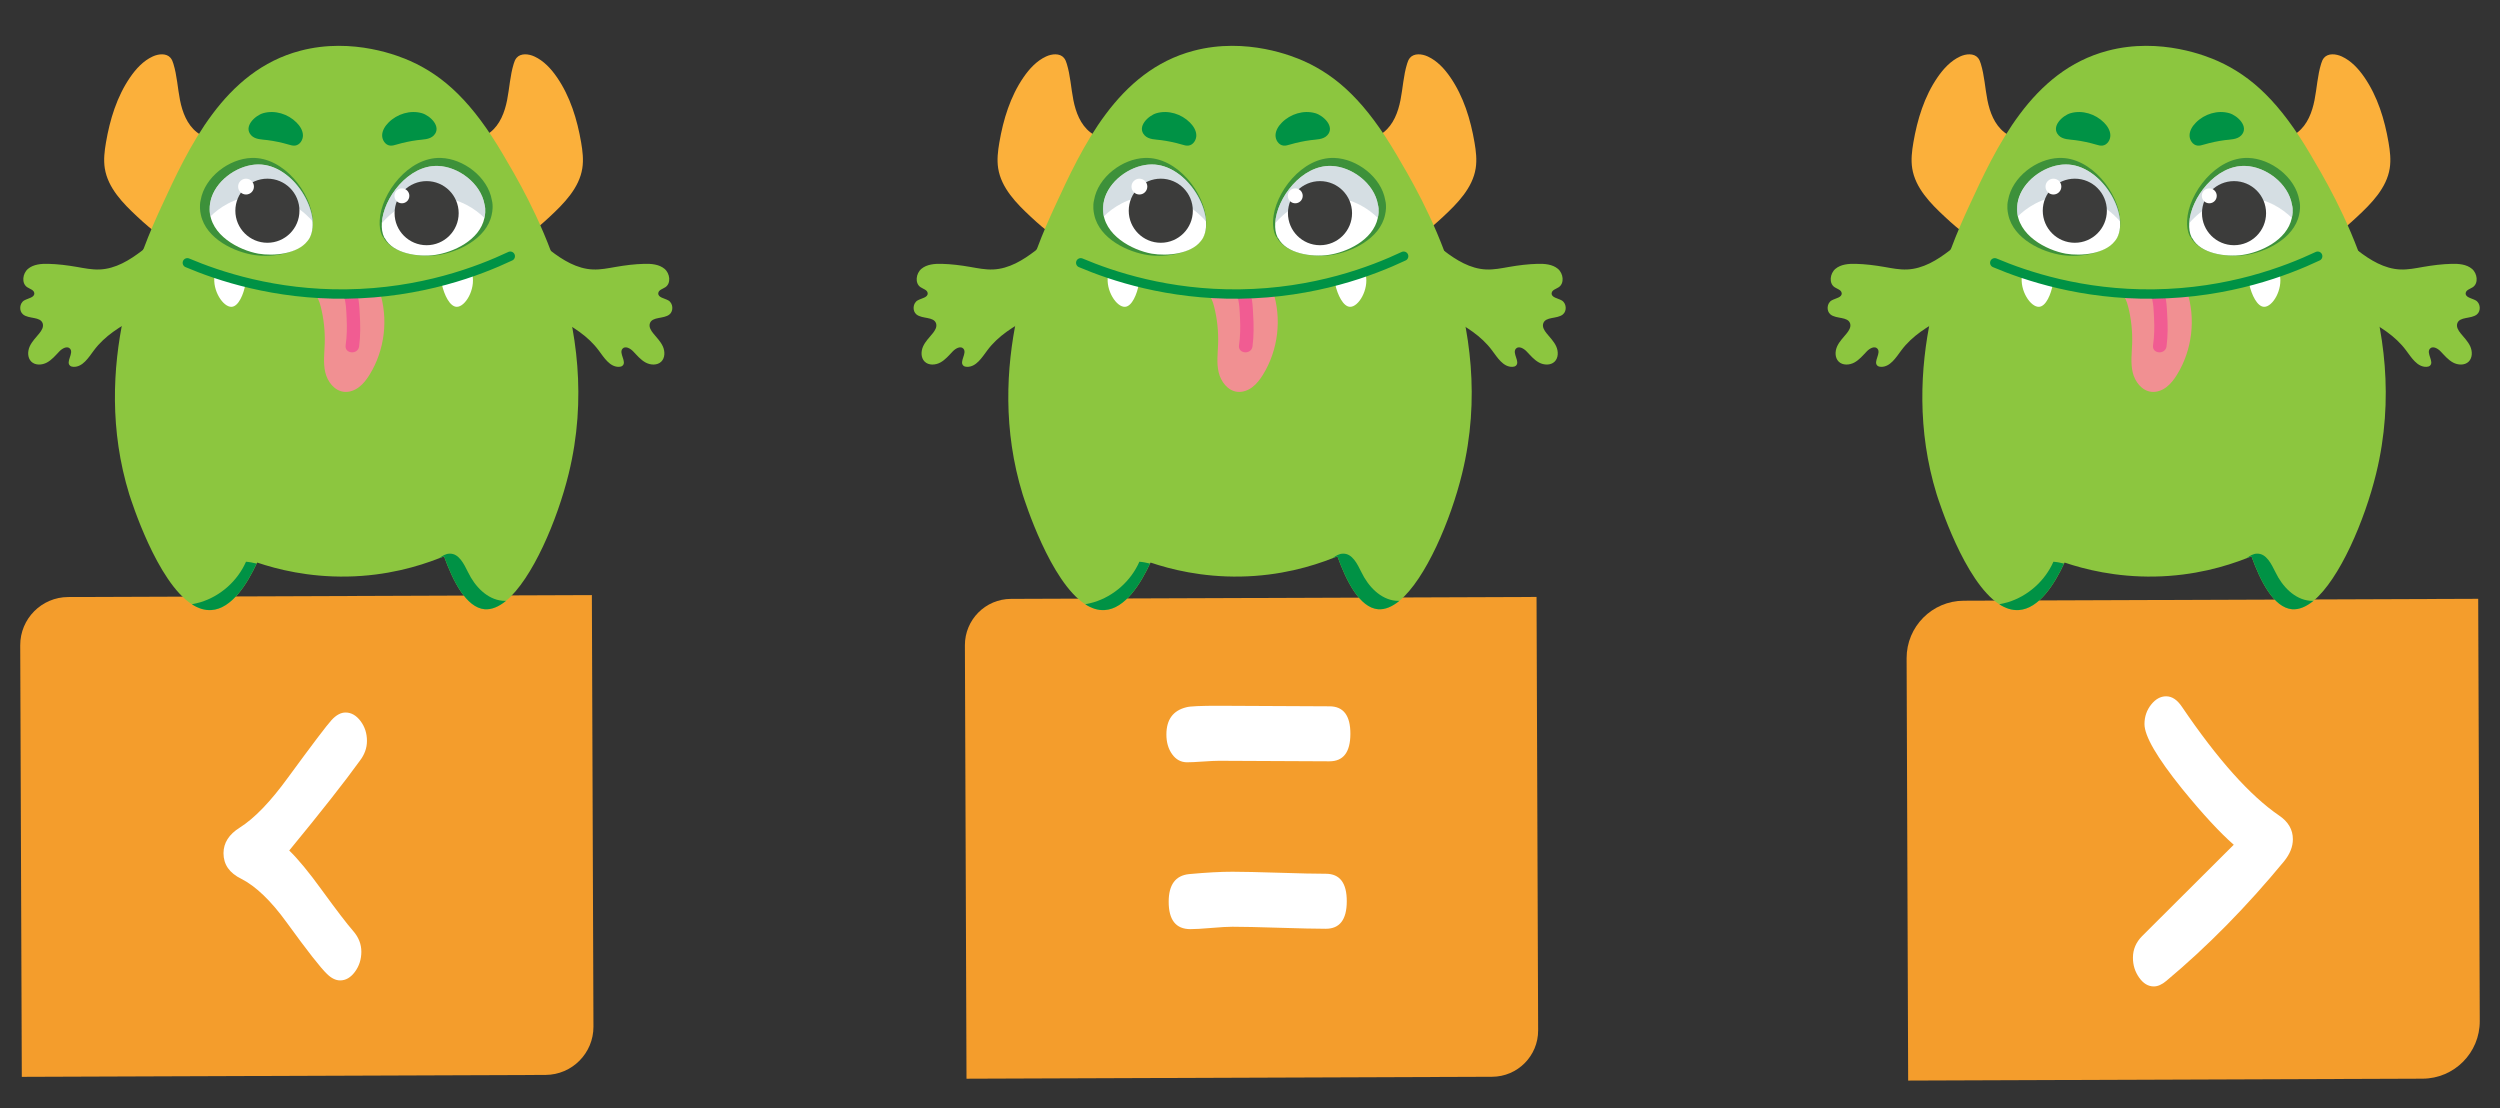
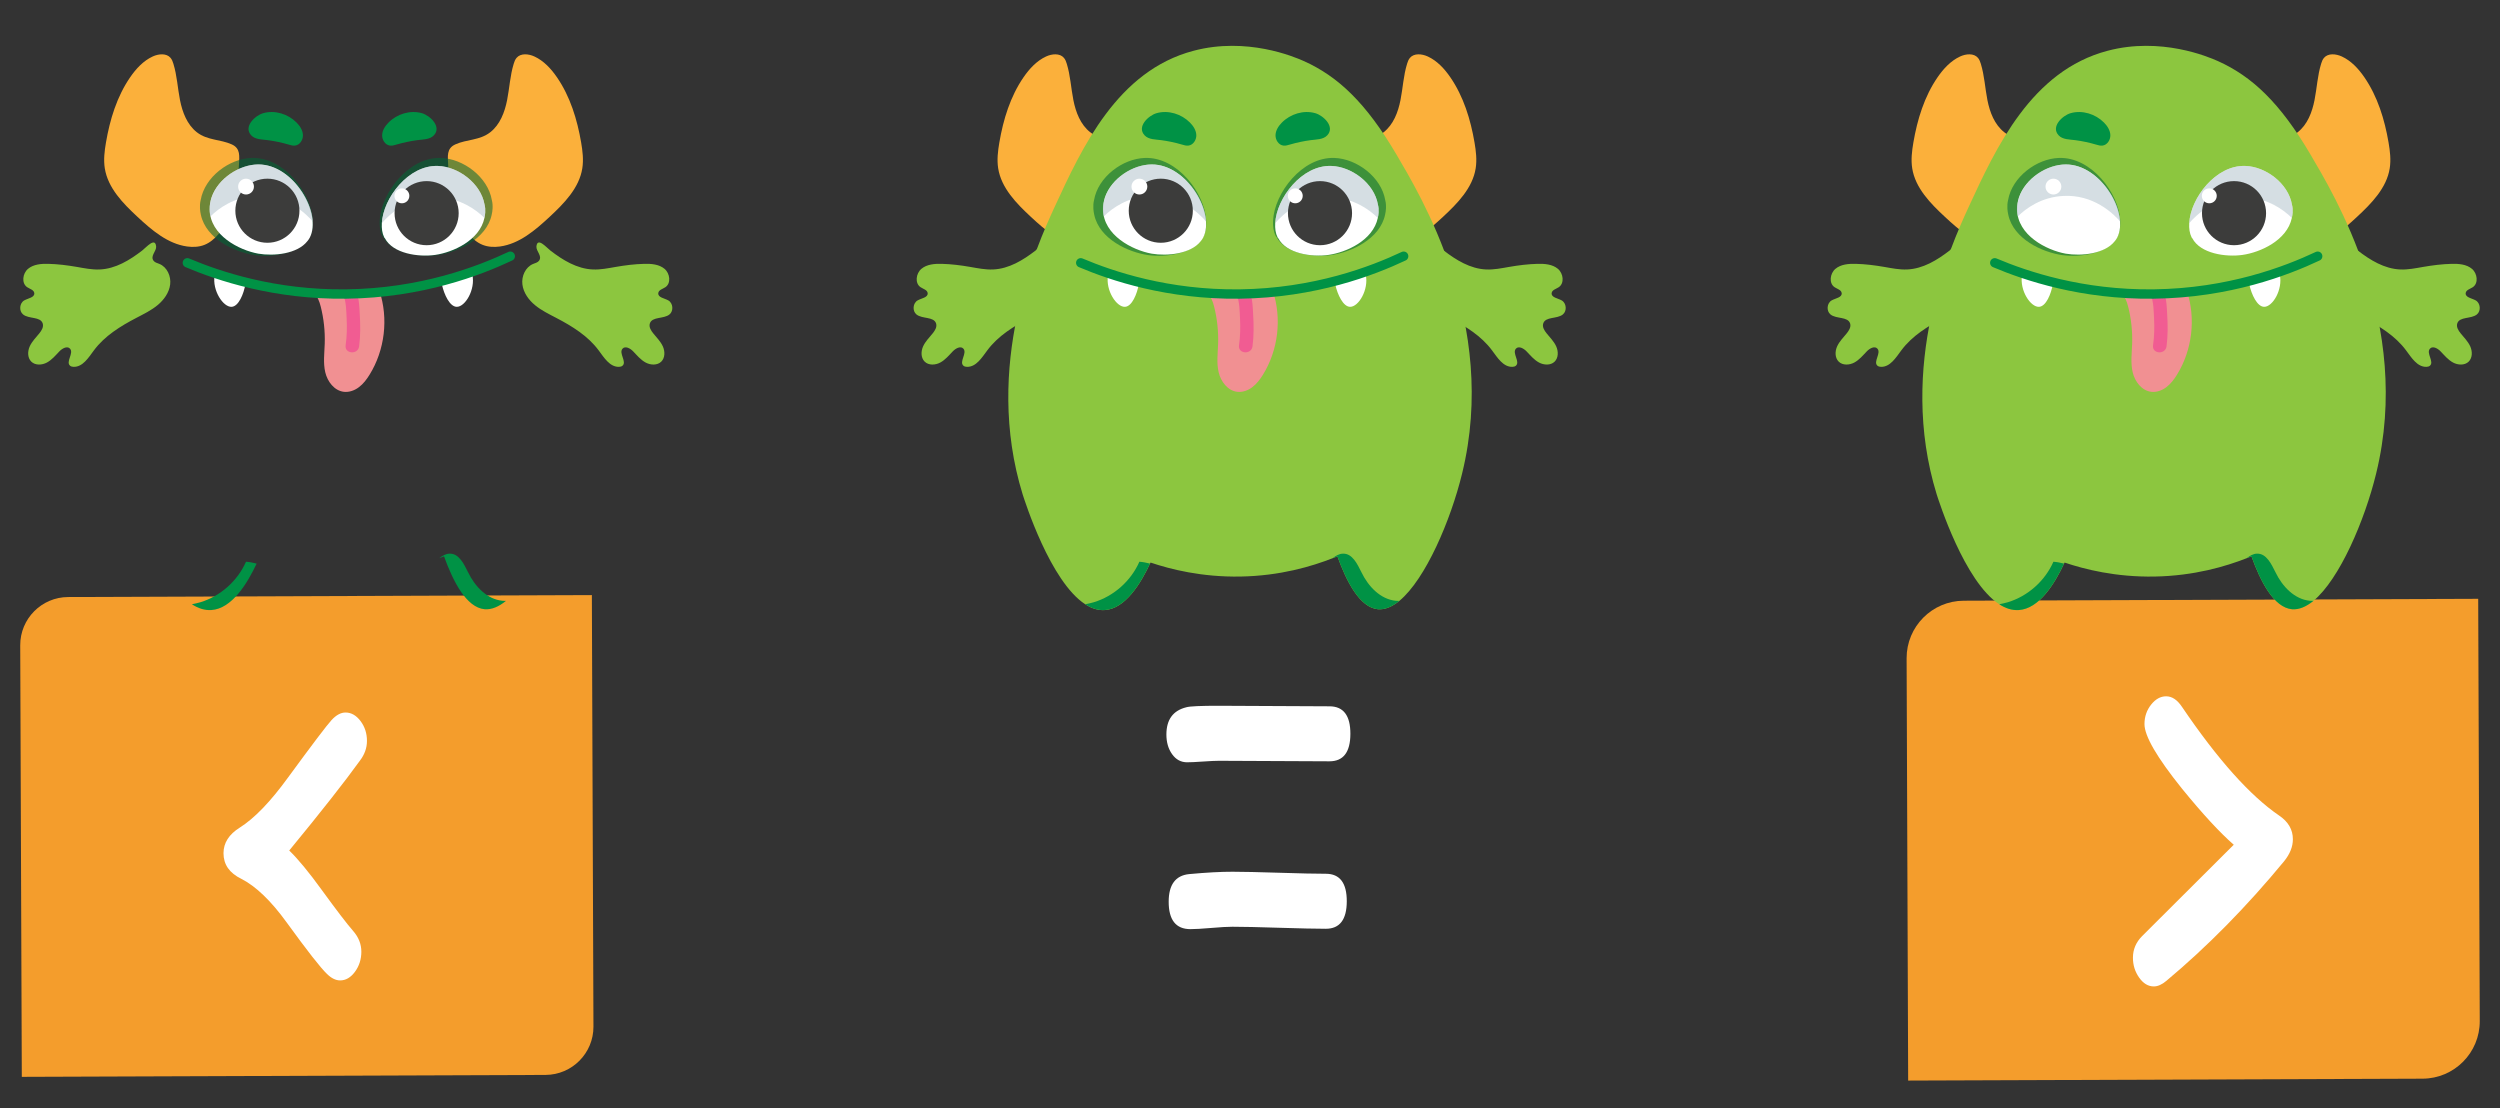
<svg xmlns="http://www.w3.org/2000/svg" version="1.1" id="Слой_1" x="0px" y="0px" viewBox="0 0 200 88.667" style="enable-background:new 0 0 200 88.667;" xml:space="preserve">
  <rect x="0" y="0" width="200" height="88.667" fill="#333333" stroke="none" />
  <style type="text/css">
	.st0{fill:#FBB03B;}
	.st1{fill:#A2C63F;}
	.st2{fill:#F49D2C;}
	.st3{fill:#FFFFFF;}
	.st4{fill:#8CC63F;}
	.st5{fill:#F19092;}
	.st6{fill:#F15C92;}
	.st7{fill:none;stroke:#009245;stroke-width:0.75;stroke-linecap:round;stroke-miterlimit:10;}
	.st8{fill:#009245;}
	.st9{opacity:0.56;fill:#006837;enable-background:new    ;}
	.st10{opacity:0.54;fill:#B2C3CC;enable-background:new    ;}
	.st11{fill:#3C3C3B;}
	.st12{fill:#A67C52;}
	.st13{fill:#39B54A;}
	.st14{fill:#8C6239;}
	.st15{fill:#F7931E;}
	.st16{fill:#F15A24;}
	.st17{fill:#009F46;}
	.st18{fill:#33AB64;}
	.st19{fill:#60B77E;}
	.st20{fill:#BDDDC5;}
	.st21{fill:#EB604E;}
	.st22{fill:#E95241;}
	.st23{fill:#EE7870;}
	.st24{fill:#FFBFA6;}
	.st25{fill:#1D70B7;}
	.st26{fill:#1D1D1B;}
	.st27{fill:#EA8696;}
	.st28{opacity:0.3;fill:#E84E1B;enable-background:new    ;}
	.st29{fill:none;stroke:#E2886D;stroke-width:0.25;stroke-linecap:round;stroke-linejoin:round;stroke-miterlimit:10;}
	.st30{opacity:0.47;fill:#E59D88;enable-background:new    ;}
	.st31{fill:#29ABE2;}
	.st32{fill:#999999;}
	.st33{fill:#006837;}
	.st34{opacity:0.47;fill:#DFAEFF;enable-background:new    ;}
	.st35{fill:#DFAEFF;}
	.st36{fill:#633CCE;}
	.st37{fill:#FFE077;}
	.st38{fill:#86EAEF;}
	.st39{fill:#F283E5;}
	.st40{fill:#951B81;}
	.st41{fill:#00A99D;}
	.st42{fill:#662D91;}
	.st43{opacity:0.47;fill:#FBB03B;enable-background:new    ;}
	.st44{fill:#B4DEEF;}
	.st45{fill:#89BECE;}
	.st46{fill:#D0EEF7;}
	.st47{fill:#77C08E;}
	.st48{fill:#FDF3D0;}
	.st49{fill:#F6E3A3;}
	.st50{fill:#96D0C6;}
	.st51{fill:#47B068;}
	.st52{fill:#E1B99B;}
	.st53{fill:#D1996F;}
	.st54{fill:#4F5761;}
	.st55{fill:#95C11F;}
	.st56{fill:#FBC298;}
	.st57{fill:#ED4524;}
	.st58{fill:#EF714B;}
	.st59{opacity:0.61;fill:#D08700;enable-background:new    ;}
	.st60{opacity:0.47;fill:#F15A24;enable-background:new    ;}
	.st61{fill:#8DC971;}
	.st62{fill:#7FB762;}
	.st63{fill:#9AD880;}
	.st64{fill:#B2B2B2;}
	.st65{fill:#E0E0E0;}
	.st66{fill:#B2E59C;}
	.st67{fill:#B38A82;}
	.st68{opacity:0.1;enable-background:new    ;}
	.st69{fill:#D9809C;}
	.st70{fill:#D17597;}
	.st71{fill:#E4A2B7;}
	.st72{fill:#DD8EAB;}
	.st73{fill:#F27281;}
	.st74{fill:#464D59;}
	.st75{fill:#EACFA2;}
	.st76{fill:#754C24;}
	.st77{fill:#006D62;}
	.st78{fill:none;stroke:#006D62;stroke-linecap:round;stroke-miterlimit:10;}
	.st79{fill:#FFABE2;}
	.st80{fill:#B8786C;}
	.st81{fill:#914B3B;}
	.st82{fill:#35A155;}
	.st83{fill:#79C08C;}
	.st84{fill:#73C12C;}
	.st85{fill:#B3B3B3;}
	.st86{fill:#B1B1B1;}
	.st87{fill:#9C9B9B;}
	.st88{fill:#868686;}
	.st89{fill:none;stroke:#868686;stroke-width:0.5;stroke-linecap:round;stroke-miterlimit:10;}
	.st90{fill:#FF6C96;}
	.st91{fill:none;stroke:#9C9B9B;stroke-width:0.25;stroke-linecap:round;stroke-miterlimit:10;}
	.st92{fill:url(#SVGID_1_);}
	.st93{fill:url(#SVGID_2_);}
	.st94{fill:url(#SVGID_3_);}
	.st95{fill:url(#SVGID_4_);}
	.st96{fill:none;stroke:#006633;stroke-linecap:round;stroke-miterlimit:10;}
	.st97{opacity:0.56;fill:#006633;enable-background:new    ;}
	.st98{fill:#F39200;}
	.st99{fill:url(#SVGID_5_);}
	.st100{fill:url(#SVGID_6_);}
	.st101{fill:url(#SVGID_7_);}
	.st102{fill:url(#SVGID_8_);}
	.st103{fill:url(#SVGID_9_);}
	.st104{fill:url(#SVGID_10_);}
	.st105{fill:url(#SVGID_11_);}
	.st106{fill:url(#SVGID_12_);}
	.st107{fill:url(#SVGID_13_);}
	.st108{fill:url(#SVGID_14_);}
	.st109{fill:url(#SVGID_15_);}
	.st110{fill:url(#SVGID_16_);}
	.st111{fill:#C7B299;}
	.st112{fill:#ED1C24;}
	.st113{fill:#0071BC;}
	.st114{fill:#838BC5;}
	.st115{fill:#BA9BC9;}
	.st116{fill:#6EEDB9;}
	.st117{opacity:0.27;fill:#D830E5;enable-background:new    ;}
	.st118{opacity:0.21;fill:#00FFFF;}
	.st119{fill:#E94E1B;}
	.st120{fill:#9A5ACC;}
	.st121{fill:#D60B52;}
	.st122{fill:#C17EED;}
	.st123{opacity:0.56;fill:#662483;enable-background:new    ;}
	.st124{fill:#E71D73;}
	.st125{fill:none;stroke:#662483;stroke-width:0.5;stroke-linecap:round;stroke-miterlimit:10;}
	.st126{fill:#F9B233;}
	.st127{opacity:0.35;fill:#E94E1B;enable-background:new    ;}
	.st128{fill:none;stroke:#E94E1B;stroke-width:0.5;stroke-linecap:round;stroke-miterlimit:10;}
	.st129{fill:#E6332A;}
	.st130{opacity:0.56;fill:#E94E1B;enable-background:new    ;}
	.st131{fill:#1D70B6;}
	.st132{fill:#2E3192;}
	.st133{fill:#2684C4;}
	.st134{fill:#313345;}
	.st135{fill:#C1272D;}
	.st136{fill:#E6393F;}
	.st137{fill:#93278F;}
	.st138{fill:#808080;}
	.st139{fill:#1C7499;}
	.st140{fill:#269BCF;}
	.st141{fill:#F4821F;}
	.st142{fill:#2187B3;}
	.st143{fill:#238FBD;}
	.st144{fill:#1F7FA8;}
	.st145{fill:#221806;}
	.st146{fill:#006885;}
	.st147{fill:#E6E7E8;}
	.st148{fill:#86B7C8;}
	.st149{fill:#91BFD0;}
	.st150{fill:#F7A439;}
	.st151{fill:#F79945;}
	.st152{fill:#404041;}
	.st153{fill:#F48245;}
	.st154{fill:#00ADEE;}
	.st155{fill:#0082B3;}
	.st156{fill:#784921;}
	.st157{fill:#25ABCF;}
	.st158{fill:none;stroke:#CCCCCC;stroke-width:0.5;stroke-linecap:round;stroke-miterlimit:10;}
	.st159{fill:#F29100;}
	.st160{fill:#8374C7;}
	.st161{fill:#D395E0;}
	.st162{fill:none;stroke:#3C3C3B;stroke-width:0.75;stroke-miterlimit:10;}
	.st163{fill:none;stroke:#3C3C3B;stroke-width:0.25;stroke-miterlimit:10;}
	.st164{fill:none;stroke:#3C3C3B;stroke-width:0.5;stroke-miterlimit:10;}
	.st165{fill:#C6C6C6;}
	.st166{fill:#DADADA;}
	.st167{fill:#ED1E79;}
	.st168{fill:#FF66AF;}
	.st169{fill:#D4145A;}
	.st170{opacity:0.35;fill:#006837;}
	.st171{fill:none;stroke:#662D91;stroke-width:2;stroke-miterlimit:10;}
	.st172{fill:none;stroke:#662D91;stroke-width:2;stroke-linejoin:round;stroke-miterlimit:10;}
	.st173{fill:none;stroke:#662D91;stroke-miterlimit:10;}
	.st174{fill:none;stroke:#662D91;stroke-linejoin:round;stroke-miterlimit:10;}
	.st175{opacity:0.33;fill:#662D91;}
</style>
  <path class="st2" d="M43.639,85.994L1.744,86.148L1.618,51.626c-0.008-2.126,1.71-3.856,3.836-3.863l41.895-0.155  l0.127,34.523C47.482,84.256,45.765,85.986,43.639,85.994z" />
  <g>
    <g>
      <path class="st3" d="M23.138,68.042c0.703,0.678,1.569,1.726,2.595,3.144c1.215,1.668,2.049,2.757,2.5,3.268    s0.676,1.072,0.675,1.682c-0.001,0.61-0.172,1.146-0.512,1.607c-0.339,0.46-0.736,0.692-1.188,0.69    c-0.352-0.001-0.703-0.175-1.054-0.522c-0.502-0.478-1.574-1.847-3.215-4.109c-1.253-1.732-2.463-2.897-3.63-3.493    c-0.954-0.463-1.43-1.147-1.429-2.054c0.002-0.823,0.436-1.507,1.305-2.049c1.171-0.739,2.455-2.072,3.853-3.998    c1.953-2.666,3.115-4.2,3.487-4.603c0.371-0.402,0.745-0.605,1.122-0.603c0.452,0,0.851,0.228,1.195,0.681    c0.344,0.455,0.516,0.986,0.515,1.596c-0.001,0.561-0.19,1.087-0.568,1.581    C27.578,62.538,25.695,64.932,23.138,68.042z" />
    </g>
  </g>
-   <path class="st2" d="M119.365,86.142l-42.045,0.155l-0.128-34.673c-0.007-2.043,1.643-3.706,3.686-3.713l42.045-0.155  l0.128,34.673C123.058,84.472,121.409,86.135,119.365,86.142z" />
  <g>
    <g>
      <path class="st3" d="M97.557,56.462l8.801,0.043c1.119,0.002,1.677,0.737,1.673,2.204    c-0.003,1.466-0.563,2.199-1.682,2.196l-8.82-0.042c-0.289-0-0.719,0.02-1.291,0.06    c-0.572,0.04-0.996,0.06-1.273,0.06c-0.49-0.001-0.888-0.217-1.194-0.645    c-0.308-0.429-0.46-0.957-0.459-1.583c0.002-1.187,0.531-1.91,1.588-2.172    C95.175,56.499,96.061,56.459,97.557,56.462z M98.605,69.739c0.83,0.002,2.073,0.028,3.733,0.081    c1.657,0.053,2.901,0.08,3.731,0.081c1.117,0.002,1.677,0.737,1.673,2.204c-0.003,1.467-0.565,2.199-1.682,2.197    c-0.83-0.002-2.074-0.029-3.732-0.081c-1.658-0.053-2.902-0.08-3.732-0.081c-0.377-0.001-0.942,0.031-1.696,0.096    c-0.754,0.065-1.312,0.096-1.677,0.095c-1.156-0.003-1.732-0.737-1.729-2.204c0.003-1.352,0.545-2.083,1.625-2.198    C96.513,69.801,97.674,69.737,98.605,69.739z" />
    </g>
  </g>
  <path class="st2" d="M193.806,86.294l-41.153,0.152l-0.124-33.781c-0.009-2.536,2.039-4.598,4.574-4.608l41.153-0.152  l0.124,33.781C198.39,84.222,196.342,86.284,193.806,86.294z" />
  <g>
    <g>
      <path class="st3" d="M183.43,67.145c-0.001,0.593-0.235,1.177-0.7,1.753c-2.999,3.636-6.14,6.827-9.424,9.573    c-0.352,0.296-0.685,0.443-0.999,0.443c-0.452-0-0.845-0.236-1.176-0.707c-0.333-0.471-0.498-1.002-0.496-1.596    c0.001-0.658,0.246-1.234,0.738-1.728l7.327-7.304c-1.116-0.973-2.495-2.468-4.136-4.482    c-2.005-2.493-3.008-4.216-3.006-5.172c0.002-0.594,0.179-1.112,0.532-1.556c0.352-0.444,0.756-0.667,1.207-0.665    c0.465,0.001,0.886,0.282,1.261,0.843c2.856,4.208,5.445,7.106,7.767,8.692    C183.062,65.736,183.432,66.371,183.43,67.145z" />
    </g>
  </g>
  <g>
    <path class="st0" d="M110.691,10.58c0.778-0.608,1.155-1.598,1.347-2.567s0.238-1.968,0.529-2.912   c0.051-0.168,0.113-0.337,0.227-0.471c0.332-0.392,0.962-0.328,1.429-0.112c0.75,0.347,1.332,0.978,1.801,1.659   c1.061,1.542,1.623,3.378,1.938,5.224c0.117,0.682,0.201,1.381,0.093,2.064c-0.248,1.574-1.454,2.804-2.622,3.888   c-1.145,1.064-2.412,2.149-3.959,2.365c-0.463,0.064-0.945,0.045-1.38-0.125   c-0.453-0.176-0.83-0.506-1.146-0.876c-1.304-1.529-1.54-3.601-1.626-5.532   c-0.03-0.688-0.14-1.31,0.573-1.634C108.819,11.133,109.841,11.243,110.691,10.58z" />
    <path class="st0" d="M87.218,10.58c-0.778-0.608-1.155-1.598-1.347-2.567s-0.238-1.968-0.529-2.912   c-0.051-0.168-0.113-0.337-0.227-0.471c-0.332-0.392-0.962-0.328-1.429-0.112   c-0.75,0.347-1.332,0.978-1.801,1.659c-1.061,1.542-1.623,3.378-1.938,5.224   c-0.117,0.682-0.201,1.381-0.093,2.064c0.248,1.574,1.454,2.804,2.622,3.888c1.144,1.064,2.412,2.149,3.959,2.365   c0.463,0.064,0.945,0.045,1.38-0.125c0.453-0.176,0.83-0.506,1.146-0.876c1.304-1.529,1.54-3.601,1.626-5.532   c0.03-0.688,0.14-1.31-0.573-1.634C89.09,11.133,88.068,11.243,87.218,10.58z" />
    <path class="st4" d="M116.965,37.896c-0.905,3.715-2.919,8.443-5.018,10.177c-0.57,0.463-1.142,0.711-1.702,0.668   c-1.475-0.129-2.542-2.261-3.252-4.232c-0.119,0.054-0.247,0.097-0.388,0.15   c-1.648,0.646-4.189,1.411-7.366,1.465c-3.102,0.054-5.6-0.582-7.194-1.119c-0.011,0.033-0.021,0.054-0.043,0.086   c-0.743,1.583-1.981,3.619-3.629,3.716c-0.539,0.033-1.055-0.14-1.551-0.463c-2.8-1.809-4.847-8.293-5.008-8.788   c-3.187-10.338,1.109-19.848,2.553-22.992c2.197-4.76,5.018-10.899,11.125-12.504   c4.244-1.119,8.023,0.473,8.799,0.819c2.746,1.228,4.987,3.339,7.42,7.474   C113.552,15.506,119.927,25.845,116.965,37.896z" />
    <path class="st4" d="M79.441,21.558c-0.612,0.025-1.22-0.1-1.825-0.205c-0.756-0.131-1.517-0.227-2.283-0.246   c-0.569-0.014-1.184,0.034-1.62,0.399c-0.436,0.365-0.541,1.153-0.069,1.469c0.213,0.142,0.539,0.216,0.569,0.471   c0.042,0.354-0.489,0.409-0.8,0.584c-0.386,0.217-0.441,0.846-0.097,1.125c0.468,0.381,1.396,0.152,1.573,0.729   c0.084,0.274-0.089,0.556-0.269,0.778c-0.275,0.338-0.592,0.652-0.772,1.048c-0.18,0.397-0.185,0.914,0.126,1.22   c0.32,0.314,0.858,0.284,1.252,0.071c0.394-0.213,0.686-0.57,0.997-0.893c0.227-0.237,0.625-0.46,0.847-0.217   c0.329,0.359-0.365,1.058,0.009,1.369c0.078,0.065,0.184,0.085,0.287,0.087c0.727,0.013,1.185-0.737,1.619-1.32   c0.857-1.155,2.12-1.933,3.395-2.598c0.587-0.307,1.19-0.598,1.698-1.02c0.51-0.422,0.926-0.999,1.006-1.657   c0.081-0.657-0.246-1.385-0.857-1.637c-0.169-0.07-0.366-0.111-0.475-0.258c-0.283-0.383,0.246-0.764,0.209-1.143   c-0.076-0.772-0.796,0.081-1.116,0.328C81.854,20.805,80.725,21.506,79.441,21.558z" />
    <path class="st5" d="M96.531,23.426c0.344,0.252,0.493,0.688,0.598,1.101c0.245,0.969,0.353,1.972,0.32,2.971   c-0.025,0.764-0.132,1.54,0.043,2.285s0.723,1.47,1.481,1.562c0.434,0.052,0.875-0.112,1.222-0.378   c0.348-0.264,0.614-0.623,0.844-0.994c1.221-1.973,1.518-4.491,0.79-6.695" />
    <path class="st4" d="M118.904,21.558c0.612,0.025,1.22-0.1,1.825-0.205c0.756-0.131,1.517-0.227,2.283-0.246   c0.569-0.014,1.184,0.034,1.62,0.399c0.436,0.365,0.541,1.153,0.069,1.469c-0.213,0.142-0.539,0.216-0.569,0.471   c-0.042,0.354,0.489,0.409,0.8,0.584c0.386,0.217,0.441,0.846,0.097,1.125c-0.468,0.381-1.396,0.152-1.573,0.729   c-0.084,0.274,0.089,0.556,0.269,0.778c0.275,0.338,0.592,0.652,0.772,1.048c0.18,0.397,0.185,0.914-0.126,1.22   c-0.32,0.314-0.858,0.284-1.252,0.071c-0.394-0.213-0.686-0.57-0.997-0.893   c-0.227-0.237-0.625-0.46-0.847-0.217c-0.329,0.359,0.365,1.058-0.009,1.369   c-0.078,0.065-0.184,0.085-0.287,0.087c-0.727,0.013-1.185-0.737-1.619-1.32   c-0.857-1.155-2.12-1.933-3.395-2.598c-0.587-0.307-1.19-0.598-1.698-1.02   c-0.51-0.422-0.926-0.999-1.006-1.657c-0.081-0.657,0.246-1.385,0.857-1.637c0.169-0.07,0.366-0.111,0.475-0.258   c0.283-0.383-0.246-0.764-0.209-1.143c0.076-0.772,0.796,0.081,1.116,0.328   C116.492,20.805,117.62,21.506,118.904,21.558z" />
    <path class="st3" d="M108.007,24.546c-0.558-0.009-1.007-0.98-1.181-1.77c0.863-0.265,1.67-0.55,2.42-0.844   c0.006,0.014,0.011,0.032,0.015,0.047C109.515,23.171,108.685,24.558,108.007,24.546z" />
    <path class="st3" d="M90.004,24.546c0.557-0.034,0.963-1.024,1.102-1.821c-0.874-0.227-1.692-0.476-2.455-0.736   c-0.006,0.015-0.01,0.033-0.013,0.047C88.438,23.238,89.328,24.587,90.004,24.546z" />
    <path class="st6" d="M99.12,27.628c0.105-0.717,0.118-1.431,0.081-2.165c-0.03-0.593-0.035-1.258-0.242-1.833   c0.365,0.003,0.736-0.014,1.115-0.051c0.124,0.489,0.148,1.001,0.174,1.512c0.055,0.877,0.067,1.748-0.048,2.622   C100.104,28.399,99.025,28.314,99.12,27.628z" />
    <path class="st7" d="M112.292,20.497c-2.489,1.174-7.097,2.951-13.12,3.025c-5.743,0.07-10.213-1.44-12.714-2.497" />
    <path class="st8" d="M91.15,44.939c0.29,0.021,0.57,0.076,0.85,0.15c-0.743,1.583-1.981,3.619-3.629,3.715   c-0.539,0.033-1.055-0.14-1.551-0.463c0.226-0.043,0.453-0.097,0.679-0.161   C89.105,47.696,90.472,46.479,91.15,44.939z" />
    <path class="st8" d="M111.947,48.072c-0.57,0.463-1.142,0.711-1.702,0.668c-1.475-0.129-2.542-2.261-3.252-4.232   c-0.119,0.054-0.247,0.097-0.388,0.15c0.259-0.194,0.527-0.366,0.84-0.366c0.743-0.021,1.142,0.829,1.475,1.497   c0.539,1.119,1.508,2.154,2.746,2.273C111.764,48.072,111.85,48.072,111.947,48.072z" />
    <path class="st9" d="M110.876,16.694c-0.013,0.166-0.029,0.33-0.069,0.483c-0.414,1.96-2.748,3.009-4.308,3.23   c-1.464,0.206-3.686-0.111-4.389-1.464c-0.029-0.013-0.042-0.042-0.055-0.069c-0.18-0.359-0.234-0.787-0.208-1.242   c0.111-2.181,2.32-5.093,4.902-4.997c1.781,0.055,3.755,1.518,4.072,3.382   C110.876,16.238,110.889,16.458,110.876,16.694z" />
    <path class="st9" d="M87.469,16.694c0.013,0.166,0.029,0.33,0.069,0.483c0.414,1.96,2.748,3.009,4.308,3.23   c1.464,0.206,3.686-0.111,4.389-1.464c0.029-0.013,0.042-0.042,0.055-0.069c0.18-0.359,0.234-0.787,0.206-1.242   c-0.111-2.181-2.32-5.093-4.902-4.997c-1.781,0.055-3.755,1.518-4.072,3.382   C87.469,16.238,87.456,16.458,87.469,16.694z" />
    <path class="st3" d="M96.252,19.013c-0.054,0.103-0.118,0.194-0.194,0.283c-0.792,1.015-2.667,1.212-3.928,0.996   c-1.529-0.279-3.865-1.466-3.885-3.543c-0.005-0.33,0.05-0.658,0.153-0.97c0.526-1.514,2.23-2.616,3.74-2.623   C95.004,13.147,97.235,17.136,96.252,19.013z" />
    <path class="st3" d="M110.288,16.991c-0.012,0.153-0.026,0.304-0.063,0.443c-0.378,1.796-2.517,2.756-3.946,2.959   c-1.34,0.19-3.376-0.102-4.022-1.34c-0.026-0.012-0.037-0.037-0.05-0.063c-0.164-0.33-0.215-0.721-0.19-1.137   c0.102-1.998,2.124-4.665,4.487-4.577c1.63,0.05,3.439,1.391,3.731,3.097   C110.288,16.573,110.301,16.775,110.288,16.991z" />
    <path class="st10" d="M88.234,16.875c0.012,0.153,0.026,0.304,0.063,0.443c0.682-0.671,1.909-1.554,3.642-1.644   c2.404-0.127,3.997,1.391,4.564,2.062c-0.102-1.998-2.124-4.665-4.487-4.577   c-1.63,0.05-3.439,1.391-3.731,3.097C88.234,16.458,88.222,16.661,88.234,16.875z" />
    <circle class="st11" cx="92.863" cy="16.858" r="2.564" />
    <path class="st10" d="M110.288,16.991c-0.012,0.153-0.026,0.304-0.063,0.443c-0.682-0.671-1.909-1.554-3.642-1.644   c-2.404-0.127-3.997,1.391-4.564,2.062c0.102-1.998,2.124-4.665,4.487-4.577   c1.63,0.05,3.439,1.391,3.731,3.097C110.288,16.573,110.301,16.775,110.288,16.991z" />
    <circle class="st11" cx="105.6" cy="17.053" r="2.564" />
    <circle class="st3" cx="103.621" cy="15.667" r="0.597" />
    <circle class="st3" cx="91.152" cy="14.928" r="0.633" />
    <path class="st8" d="M94.556,11.565c0.168,0.049,0.341,0.103,0.514,0.083c0.383-0.043,0.647-0.452,0.635-0.837   c-0.012-0.385-0.238-0.733-0.509-1.006c-0.682-0.689-1.736-1.018-2.668-0.752c-0.652,0.186-1.61,1.083-0.96,1.774   c0.327,0.348,0.886,0.325,1.321,0.384C93.454,11.287,94.011,11.405,94.556,11.565z" />
    <path class="st8" d="M103.191,11.565c-0.168,0.049-0.341,0.103-0.514,0.083c-0.383-0.043-0.647-0.452-0.635-0.837   c0.012-0.385,0.238-0.733,0.509-1.006c0.682-0.689,1.736-1.018,2.668-0.752c0.652,0.186,1.61,1.083,0.96,1.774   c-0.327,0.348-0.886,0.325-1.321,0.384C104.294,11.287,103.737,11.405,103.191,11.565z" />
  </g>
  <g>
    <path class="st0" d="M39.221,10.58c0.778-0.608,1.155-1.598,1.347-2.567c0.192-0.969,0.238-1.968,0.529-2.912   c0.051-0.168,0.113-0.337,0.227-0.471c0.332-0.392,0.962-0.328,1.429-0.112c0.75,0.347,1.332,0.978,1.801,1.659   c1.061,1.542,1.623,3.378,1.938,5.224c0.117,0.682,0.201,1.381,0.093,2.064c-0.248,1.574-1.454,2.804-2.622,3.888   c-1.145,1.064-2.412,2.149-3.959,2.365c-0.463,0.064-0.945,0.045-1.38-0.125   c-0.453-0.176-0.83-0.506-1.146-0.876c-1.304-1.529-1.54-3.601-1.626-5.532   c-0.03-0.688-0.14-1.31,0.573-1.634C37.349,11.133,38.371,11.243,39.221,10.58z" />
    <path class="st0" d="M15.748,10.58C14.97,9.972,14.593,8.982,14.401,8.013c-0.192-0.969-0.238-1.968-0.529-2.912   c-0.051-0.168-0.113-0.337-0.227-0.471c-0.332-0.392-0.962-0.328-1.429-0.112   c-0.75,0.347-1.332,0.978-1.801,1.659c-1.061,1.542-1.623,3.378-1.938,5.224   c-0.117,0.682-0.201,1.381-0.093,2.064c0.248,1.574,1.454,2.804,2.622,3.888c1.144,1.064,2.412,2.149,3.959,2.365   c0.463,0.064,0.945,0.045,1.38-0.125c0.453-0.176,0.83-0.506,1.146-0.876c1.304-1.529,1.54-3.601,1.626-5.532   c0.03-0.688,0.14-1.31-0.573-1.634C17.62,11.133,16.598,11.243,15.748,10.58z" />
-     <path class="st4" d="M45.495,37.896c-0.905,3.715-2.919,8.443-5.018,10.177c-0.57,0.463-1.142,0.711-1.702,0.668   c-1.475-0.129-2.542-2.261-3.252-4.232c-0.119,0.054-0.247,0.097-0.388,0.15   c-1.648,0.646-4.189,1.411-7.366,1.465c-3.102,0.054-5.6-0.582-7.194-1.119c-0.011,0.033-0.021,0.054-0.043,0.086   c-0.743,1.583-1.981,3.619-3.629,3.716c-0.539,0.033-1.055-0.14-1.551-0.463c-2.8-1.809-4.847-8.293-5.008-8.788   c-3.187-10.338,1.109-19.848,2.553-22.992c2.197-4.76,5.018-10.899,11.125-12.504   c4.244-1.119,8.023,0.473,8.799,0.819c2.746,1.228,4.987,3.339,7.42,7.474   C42.081,15.506,48.457,25.845,45.495,37.896z" />
    <path class="st4" d="M7.971,21.558c-0.612,0.025-1.22-0.1-1.825-0.205c-0.756-0.131-1.517-0.227-2.283-0.246   c-0.569-0.014-1.184,0.034-1.62,0.399c-0.436,0.365-0.541,1.153-0.069,1.469c0.213,0.142,0.539,0.216,0.569,0.471   c0.042,0.354-0.489,0.409-0.8,0.584c-0.386,0.217-0.441,0.846-0.097,1.125c0.468,0.381,1.396,0.152,1.573,0.729   c0.084,0.274-0.089,0.556-0.269,0.778c-0.275,0.338-0.592,0.652-0.772,1.048c-0.18,0.397-0.185,0.914,0.126,1.22   c0.32,0.314,0.858,0.284,1.252,0.071c0.394-0.213,0.686-0.57,0.997-0.893c0.227-0.237,0.625-0.46,0.847-0.217   c0.329,0.359-0.365,1.058,0.009,1.369c0.078,0.065,0.184,0.085,0.287,0.087c0.727,0.013,1.185-0.737,1.619-1.32   c0.857-1.155,2.12-1.933,3.395-2.598c0.587-0.307,1.19-0.598,1.698-1.02c0.51-0.422,0.926-0.999,1.006-1.657   c0.081-0.657-0.246-1.385-0.857-1.637c-0.169-0.07-0.366-0.111-0.475-0.258c-0.283-0.383,0.246-0.764,0.209-1.143   c-0.076-0.772-0.796,0.081-1.116,0.328C10.383,20.805,9.255,21.506,7.971,21.558z" />
    <path class="st5" d="M25.06,23.426c0.344,0.252,0.493,0.688,0.598,1.101c0.245,0.969,0.353,1.972,0.32,2.971   c-0.025,0.764-0.132,1.54,0.043,2.285c0.174,0.745,0.723,1.47,1.481,1.562c0.434,0.052,0.875-0.112,1.222-0.378   c0.348-0.264,0.614-0.623,0.844-0.994c1.221-1.973,1.518-4.491,0.79-6.695" />
    <path class="st4" d="M47.434,21.558c0.612,0.025,1.22-0.1,1.825-0.205c0.756-0.131,1.517-0.227,2.283-0.246   c0.569-0.014,1.184,0.034,1.62,0.399c0.436,0.365,0.541,1.153,0.069,1.469c-0.213,0.142-0.539,0.216-0.569,0.471   c-0.042,0.354,0.489,0.409,0.8,0.584c0.386,0.217,0.441,0.846,0.097,1.125c-0.468,0.381-1.396,0.152-1.573,0.729   c-0.084,0.274,0.089,0.556,0.269,0.778c0.275,0.338,0.592,0.652,0.772,1.048c0.18,0.397,0.185,0.914-0.126,1.22   c-0.32,0.314-0.858,0.284-1.252,0.071c-0.394-0.213-0.686-0.57-0.997-0.893   c-0.227-0.237-0.625-0.46-0.847-0.217c-0.329,0.359,0.365,1.058-0.009,1.369   c-0.078,0.065-0.184,0.085-0.287,0.087c-0.727,0.013-1.185-0.737-1.619-1.32   c-0.857-1.155-2.12-1.933-3.395-2.598c-0.587-0.307-1.19-0.598-1.698-1.02   c-0.51-0.422-0.926-0.999-1.006-1.657c-0.081-0.657,0.246-1.385,0.857-1.637c0.169-0.07,0.366-0.111,0.475-0.258   c0.283-0.383-0.246-0.764-0.209-1.143c0.076-0.772,0.796,0.081,1.116,0.328   C45.021,20.805,46.15,21.506,47.434,21.558z" />
    <path class="st3" d="M36.537,24.546c-0.558-0.009-1.007-0.98-1.181-1.77c0.863-0.265,1.67-0.55,2.42-0.844   c0.006,0.014,0.011,0.032,0.015,0.047C38.044,23.171,37.215,24.558,36.537,24.546z" />
    <path class="st3" d="M18.533,24.546c0.557-0.034,0.963-1.024,1.102-1.821c-0.874-0.227-1.692-0.476-2.455-0.736   c-0.006,0.015-0.01,0.033-0.013,0.047C16.968,23.238,17.858,24.587,18.533,24.546z" />
    <path class="st6" d="M27.65,27.628c0.105-0.717,0.118-1.431,0.081-2.165c-0.03-0.593-0.035-1.258-0.242-1.833   c0.365,0.003,0.736-0.014,1.115-0.051c0.124,0.489,0.148,1.001,0.174,1.512c0.055,0.877,0.067,1.748-0.048,2.622   C28.634,28.399,27.555,28.314,27.65,27.628z" />
    <path class="st7" d="M40.822,20.497c-2.489,1.174-7.097,2.951-13.12,3.025c-5.743,0.07-10.213-1.44-12.714-2.497" />
    <path class="st8" d="M19.68,44.939c0.29,0.021,0.57,0.076,0.85,0.15c-0.743,1.583-1.981,3.619-3.629,3.715   c-0.539,0.033-1.055-0.14-1.551-0.463c0.226-0.043,0.453-0.097,0.679-0.161   C17.635,47.696,19.002,46.479,19.68,44.939z" />
    <path class="st8" d="M40.477,48.072c-0.57,0.463-1.142,0.711-1.702,0.668c-1.475-0.129-2.542-2.261-3.252-4.232   c-0.119,0.054-0.247,0.097-0.388,0.15c0.259-0.194,0.527-0.366,0.84-0.366c0.743-0.021,1.142,0.829,1.475,1.497   c0.539,1.119,1.508,2.154,2.746,2.273C40.294,48.072,40.38,48.072,40.477,48.072z" />
    <path class="st9" d="M39.405,16.694c-0.013,0.166-0.029,0.33-0.069,0.483c-0.414,1.96-2.748,3.009-4.308,3.23   c-1.464,0.206-3.686-0.111-4.389-1.464c-0.029-0.013-0.042-0.042-0.055-0.069c-0.18-0.359-0.234-0.787-0.208-1.242   c0.111-2.181,2.32-5.093,4.902-4.997c1.781,0.055,3.755,1.518,4.072,3.382   C39.405,16.238,39.419,16.458,39.405,16.694z" />
    <path class="st9" d="M15.999,16.694c0.013,0.166,0.029,0.33,0.069,0.483c0.414,1.96,2.748,3.009,4.308,3.23   c1.464,0.206,3.686-0.111,4.389-1.464c0.029-0.013,0.042-0.042,0.055-0.069c0.18-0.359,0.234-0.787,0.206-1.242   c-0.111-2.181-2.32-5.093-4.902-4.997c-1.781,0.055-3.755,1.518-4.072,3.382   C15.999,16.238,15.986,16.458,15.999,16.694z" />
    <path class="st3" d="M24.781,19.013c-0.054,0.103-0.118,0.194-0.194,0.283c-0.792,1.015-2.667,1.212-3.928,0.996   c-1.529-0.279-3.865-1.466-3.885-3.543c-0.005-0.33,0.05-0.658,0.153-0.97c0.526-1.514,2.23-2.616,3.74-2.623   C23.534,13.147,25.765,17.136,24.781,19.013z" />
    <path class="st3" d="M38.818,16.991c-0.012,0.153-0.026,0.304-0.063,0.443c-0.378,1.796-2.517,2.756-3.946,2.959   c-1.34,0.19-3.376-0.102-4.022-1.34c-0.026-0.012-0.037-0.037-0.05-0.063c-0.164-0.33-0.215-0.721-0.19-1.137   c0.102-1.998,2.124-4.665,4.487-4.577c1.63,0.05,3.439,1.391,3.731,3.097   C38.818,16.573,38.83,16.775,38.818,16.991z" />
    <path class="st10" d="M16.764,16.875c0.012,0.153,0.026,0.304,0.063,0.443c0.682-0.671,1.909-1.554,3.642-1.644   c2.404-0.127,3.997,1.391,4.564,2.062c-0.102-1.998-2.124-4.665-4.487-4.577   c-1.63,0.05-3.439,1.391-3.731,3.097C16.764,16.458,16.752,16.661,16.764,16.875z" />
    <circle class="st11" cx="21.392" cy="16.858" r="2.564" />
    <path class="st10" d="M38.818,16.991c-0.012,0.153-0.026,0.304-0.063,0.443c-0.682-0.671-1.909-1.554-3.642-1.644   c-2.404-0.127-3.997,1.391-4.564,2.062c0.102-1.998,2.124-4.665,4.487-4.577   c1.63,0.05,3.439,1.391,3.731,3.097C38.818,16.573,38.83,16.775,38.818,16.991z" />
    <circle class="st11" cx="34.13" cy="17.053" r="2.564" />
    <circle class="st3" cx="32.151" cy="15.667" r="0.597" />
    <circle class="st3" cx="19.682" cy="14.928" r="0.633" />
    <path class="st8" d="M23.086,11.565c0.168,0.049,0.341,0.103,0.514,0.083c0.383-0.043,0.647-0.452,0.635-0.837   c-0.012-0.385-0.238-0.733-0.509-1.006c-0.682-0.689-1.736-1.018-2.668-0.752c-0.652,0.186-1.61,1.083-0.96,1.774   c0.327,0.348,0.886,0.325,1.321,0.384C21.983,11.287,22.541,11.405,23.086,11.565z" />
    <path class="st8" d="M31.721,11.565c-0.168,0.049-0.341,0.103-0.514,0.083c-0.383-0.043-0.647-0.452-0.635-0.837   c0.012-0.385,0.238-0.733,0.509-1.006c0.682-0.689,1.736-1.018,2.668-0.752c0.652,0.186,1.61,1.083,0.96,1.774   c-0.327,0.348-0.886,0.325-1.321,0.384C32.824,11.287,32.266,11.405,31.721,11.565z" />
  </g>
  <g>
    <path class="st0" d="M183.814,10.58c0.778-0.608,1.155-1.598,1.347-2.567c0.192-0.969,0.238-1.968,0.529-2.912   c0.051-0.168,0.113-0.337,0.227-0.471c0.332-0.392,0.962-0.328,1.429-0.112c0.75,0.347,1.332,0.978,1.801,1.659   c1.061,1.542,1.623,3.378,1.938,5.224c0.117,0.682,0.201,1.381,0.093,2.064c-0.248,1.574-1.454,2.804-2.622,3.888   c-1.145,1.064-2.412,2.149-3.959,2.365c-0.463,0.064-0.945,0.045-1.38-0.125   c-0.453-0.176-0.83-0.506-1.146-0.876c-1.304-1.529-1.54-3.601-1.626-5.532   c-0.03-0.688-0.14-1.31,0.573-1.634C181.942,11.133,182.963,11.243,183.814,10.58z" />
    <path class="st0" d="M160.341,10.58c-0.778-0.608-1.155-1.598-1.347-2.567c-0.192-0.969-0.238-1.968-0.529-2.912   c-0.051-0.168-0.113-0.337-0.227-0.471c-0.332-0.392-0.962-0.328-1.429-0.112   c-0.75,0.347-1.332,0.978-1.801,1.659c-1.061,1.542-1.623,3.378-1.938,5.224   c-0.117,0.682-0.201,1.381-0.093,2.064c0.248,1.574,1.454,2.804,2.622,3.888c1.144,1.064,2.412,2.149,3.959,2.365   c0.463,0.064,0.945,0.045,1.38-0.125c0.453-0.176,0.83-0.506,1.146-0.876c1.304-1.529,1.54-3.601,1.626-5.532   c0.03-0.688,0.14-1.31-0.573-1.634C162.212,11.133,161.191,11.243,160.341,10.58z" />
    <path class="st4" d="M190.088,37.896c-0.905,3.715-2.919,8.443-5.018,10.177c-0.57,0.463-1.142,0.711-1.702,0.668   c-1.475-0.129-2.542-2.261-3.252-4.232c-0.119,0.054-0.247,0.097-0.388,0.15   c-1.648,0.646-4.189,1.411-7.366,1.465c-3.102,0.054-5.6-0.582-7.194-1.119c-0.011,0.033-0.021,0.054-0.043,0.086   c-0.743,1.583-1.981,3.619-3.629,3.716c-0.539,0.033-1.055-0.14-1.551-0.463c-2.8-1.809-4.847-8.293-5.008-8.788   c-3.187-10.338,1.109-19.848,2.553-22.992c2.197-4.76,5.018-10.899,11.125-12.504   c4.244-1.119,8.023,0.473,8.799,0.819c2.746,1.228,4.987,3.339,7.42,7.474   C186.674,15.506,193.05,25.845,190.088,37.896z" />
    <path class="st4" d="M152.563,21.558c-0.612,0.025-1.22-0.1-1.825-0.205c-0.756-0.131-1.517-0.227-2.283-0.246   c-0.569-0.014-1.184,0.034-1.62,0.399c-0.436,0.365-0.541,1.153-0.069,1.469c0.213,0.142,0.539,0.216,0.569,0.471   c0.042,0.354-0.489,0.409-0.8,0.584c-0.386,0.217-0.441,0.846-0.097,1.125c0.468,0.381,1.396,0.152,1.573,0.729   c0.084,0.274-0.089,0.556-0.269,0.778c-0.275,0.338-0.592,0.652-0.772,1.048c-0.18,0.397-0.185,0.914,0.126,1.22   c0.32,0.314,0.858,0.284,1.252,0.071c0.394-0.213,0.686-0.57,0.997-0.893c0.227-0.237,0.625-0.46,0.847-0.217   c0.329,0.359-0.365,1.058,0.009,1.369c0.078,0.065,0.184,0.085,0.287,0.087c0.727,0.013,1.185-0.737,1.619-1.32   c0.857-1.155,2.12-1.933,3.395-2.598c0.587-0.307,1.19-0.598,1.698-1.02c0.51-0.422,0.926-0.999,1.006-1.657   c0.081-0.657-0.246-1.385-0.857-1.637c-0.169-0.07-0.366-0.111-0.475-0.258c-0.283-0.383,0.246-0.764,0.209-1.143   c-0.076-0.772-0.796,0.081-1.116,0.328C154.976,20.805,153.847,21.506,152.563,21.558z" />
    <path class="st5" d="M169.653,23.426c0.344,0.252,0.493,0.688,0.598,1.101c0.245,0.969,0.353,1.972,0.32,2.971   c-0.025,0.764-0.132,1.54,0.043,2.285c0.174,0.745,0.723,1.47,1.481,1.562c0.434,0.052,0.875-0.112,1.222-0.378   c0.348-0.264,0.614-0.623,0.844-0.994c1.221-1.973,1.518-4.491,0.79-6.695" />
    <path class="st4" d="M192.027,21.558c0.612,0.025,1.22-0.1,1.825-0.205c0.756-0.131,1.517-0.227,2.283-0.246   c0.569-0.014,1.184,0.034,1.62,0.399c0.436,0.365,0.541,1.153,0.069,1.469c-0.213,0.142-0.539,0.216-0.569,0.471   c-0.042,0.354,0.489,0.409,0.8,0.584c0.386,0.217,0.441,0.846,0.097,1.125c-0.468,0.381-1.396,0.152-1.573,0.729   c-0.084,0.274,0.089,0.556,0.269,0.778c0.275,0.338,0.592,0.652,0.772,1.048c0.18,0.397,0.185,0.914-0.126,1.22   c-0.32,0.314-0.858,0.284-1.252,0.071c-0.394-0.213-0.686-0.57-0.997-0.893   c-0.227-0.237-0.625-0.46-0.847-0.217c-0.329,0.359,0.365,1.058-0.009,1.369   c-0.078,0.065-0.184,0.085-0.287,0.087c-0.727,0.013-1.185-0.737-1.619-1.32   c-0.857-1.155-2.12-1.933-3.395-2.598c-0.587-0.307-1.19-0.598-1.698-1.02   c-0.51-0.422-0.926-0.999-1.006-1.657c-0.081-0.657,0.246-1.385,0.857-1.637c0.169-0.07,0.366-0.111,0.475-0.258   c0.283-0.383-0.246-0.764-0.209-1.143c0.076-0.772,0.796,0.081,1.116,0.328   C189.614,20.805,190.743,21.506,192.027,21.558z" />
    <path class="st3" d="M181.13,24.546c-0.558-0.009-1.007-0.98-1.181-1.77c0.863-0.265,1.67-0.55,2.42-0.844   c0.006,0.014,0.011,0.032,0.015,0.047C182.637,23.171,181.808,24.558,181.13,24.546z" />
    <path class="st3" d="M163.126,24.546c0.557-0.034,0.963-1.024,1.102-1.821c-0.874-0.227-1.692-0.476-2.455-0.736   c-0.006,0.015-0.01,0.033-0.013,0.047C161.561,23.238,162.45,24.587,163.126,24.546z" />
    <path class="st6" d="M172.243,27.628c0.105-0.717,0.118-1.431,0.081-2.165c-0.03-0.593-0.035-1.258-0.242-1.833   c0.365,0.003,0.736-0.014,1.115-0.051c0.124,0.489,0.148,1.001,0.174,1.512c0.055,0.877,0.067,1.748-0.048,2.622   C173.226,28.399,172.148,28.314,172.243,27.628z" />
    <path class="st7" d="M185.415,20.497c-2.489,1.174-7.097,2.951-13.12,3.025c-5.743,0.07-10.213-1.44-12.714-2.497" />
    <path class="st8" d="M164.273,44.939c0.29,0.021,0.57,0.076,0.85,0.15c-0.743,1.583-1.981,3.619-3.629,3.715   c-0.539,0.033-1.055-0.14-1.551-0.463c0.226-0.043,0.453-0.097,0.679-0.161   C162.227,47.696,163.594,46.479,164.273,44.939z" />
    <path class="st8" d="M185.07,48.072c-0.57,0.463-1.142,0.711-1.702,0.668c-1.475-0.129-2.542-2.261-3.252-4.232   c-0.119,0.054-0.247,0.097-0.388,0.15c0.259-0.194,0.527-0.366,0.84-0.366c0.743-0.021,1.142,0.829,1.475,1.497   c0.539,1.119,1.508,2.154,2.746,2.273C184.886,48.072,184.973,48.072,185.07,48.072z" />
-     <path class="st9" d="M183.998,16.694c-0.013,0.166-0.029,0.33-0.069,0.483c-0.414,1.96-2.748,3.009-4.308,3.23   c-1.464,0.206-3.686-0.111-4.389-1.464c-0.029-0.013-0.042-0.042-0.055-0.069c-0.18-0.359-0.234-0.787-0.208-1.242   c0.111-2.181,2.32-5.093,4.902-4.997c1.781,0.055,3.755,1.518,4.072,3.382   C183.998,16.238,184.012,16.458,183.998,16.694z" />
    <path class="st9" d="M160.592,16.694c0.013,0.166,0.029,0.33,0.069,0.483c0.414,1.96,2.748,3.009,4.308,3.23   c1.464,0.206,3.686-0.111,4.389-1.464c0.029-0.013,0.042-0.042,0.055-0.069c0.18-0.359,0.234-0.787,0.206-1.242   c-0.111-2.181-2.32-5.093-4.902-4.997c-1.781,0.055-3.755,1.518-4.072,3.382   C160.592,16.238,160.579,16.458,160.592,16.694z" />
    <path class="st3" d="M169.374,19.013c-0.054,0.103-0.118,0.194-0.194,0.283c-0.792,1.015-2.667,1.212-3.928,0.996   c-1.529-0.279-3.865-1.466-3.885-3.543c-0.005-0.33,0.05-0.658,0.153-0.97c0.526-1.514,2.23-2.616,3.74-2.623   C168.126,13.147,170.357,17.136,169.374,19.013z" />
    <path class="st3" d="M183.41,16.991c-0.012,0.153-0.026,0.304-0.063,0.443c-0.378,1.796-2.517,2.756-3.946,2.959   c-1.34,0.19-3.376-0.102-4.022-1.34c-0.026-0.012-0.037-0.037-0.05-0.063c-0.164-0.33-0.215-0.721-0.19-1.137   c0.101-1.998,2.124-4.665,4.487-4.577c1.63,0.05,3.439,1.391,3.731,3.097   C183.41,16.573,183.423,16.775,183.41,16.991z" />
    <path class="st10" d="M161.357,16.875c0.012,0.153,0.026,0.304,0.063,0.443c0.682-0.671,1.909-1.554,3.642-1.644   c2.404-0.127,3.997,1.391,4.564,2.062c-0.102-1.998-2.124-4.665-4.487-4.577   c-1.63,0.05-3.439,1.391-3.731,3.097C161.357,16.458,161.345,16.661,161.357,16.875z" />
-     <circle class="st11" cx="165.985" cy="16.858" r="2.564" />
    <path class="st10" d="M183.41,16.991c-0.012,0.153-0.026,0.304-0.063,0.443c-0.682-0.671-1.909-1.554-3.642-1.644   c-2.404-0.127-3.997,1.391-4.564,2.062c0.102-1.998,2.124-4.665,4.487-4.577   c1.63,0.05,3.439,1.391,3.731,3.097C183.41,16.573,183.423,16.775,183.41,16.991z" />
    <circle class="st11" cx="178.722" cy="17.053" r="2.564" />
    <circle class="st3" cx="176.743" cy="15.667" r="0.597" />
    <circle class="st3" cx="164.274" cy="14.928" r="0.633" />
    <path class="st8" d="M167.679,11.565c0.168,0.049,0.341,0.103,0.514,0.083c0.383-0.043,0.647-0.452,0.635-0.837   c-0.012-0.385-0.238-0.733-0.509-1.006c-0.682-0.689-1.736-1.018-2.668-0.752c-0.652,0.186-1.61,1.083-0.96,1.774   c0.327,0.348,0.886,0.325,1.321,0.384C166.576,11.287,167.134,11.405,167.679,11.565z" />
-     <path class="st8" d="M176.314,11.565c-0.168,0.049-0.341,0.103-0.514,0.083c-0.383-0.043-0.647-0.452-0.635-0.837   c0.012-0.385,0.238-0.733,0.509-1.006c0.682-0.689,1.736-1.018,2.668-0.752c0.652,0.186,1.61,1.083,0.96,1.774   c-0.327,0.348-0.886,0.325-1.321,0.384C177.417,11.287,176.859,11.405,176.314,11.565z" />
  </g>
</svg>